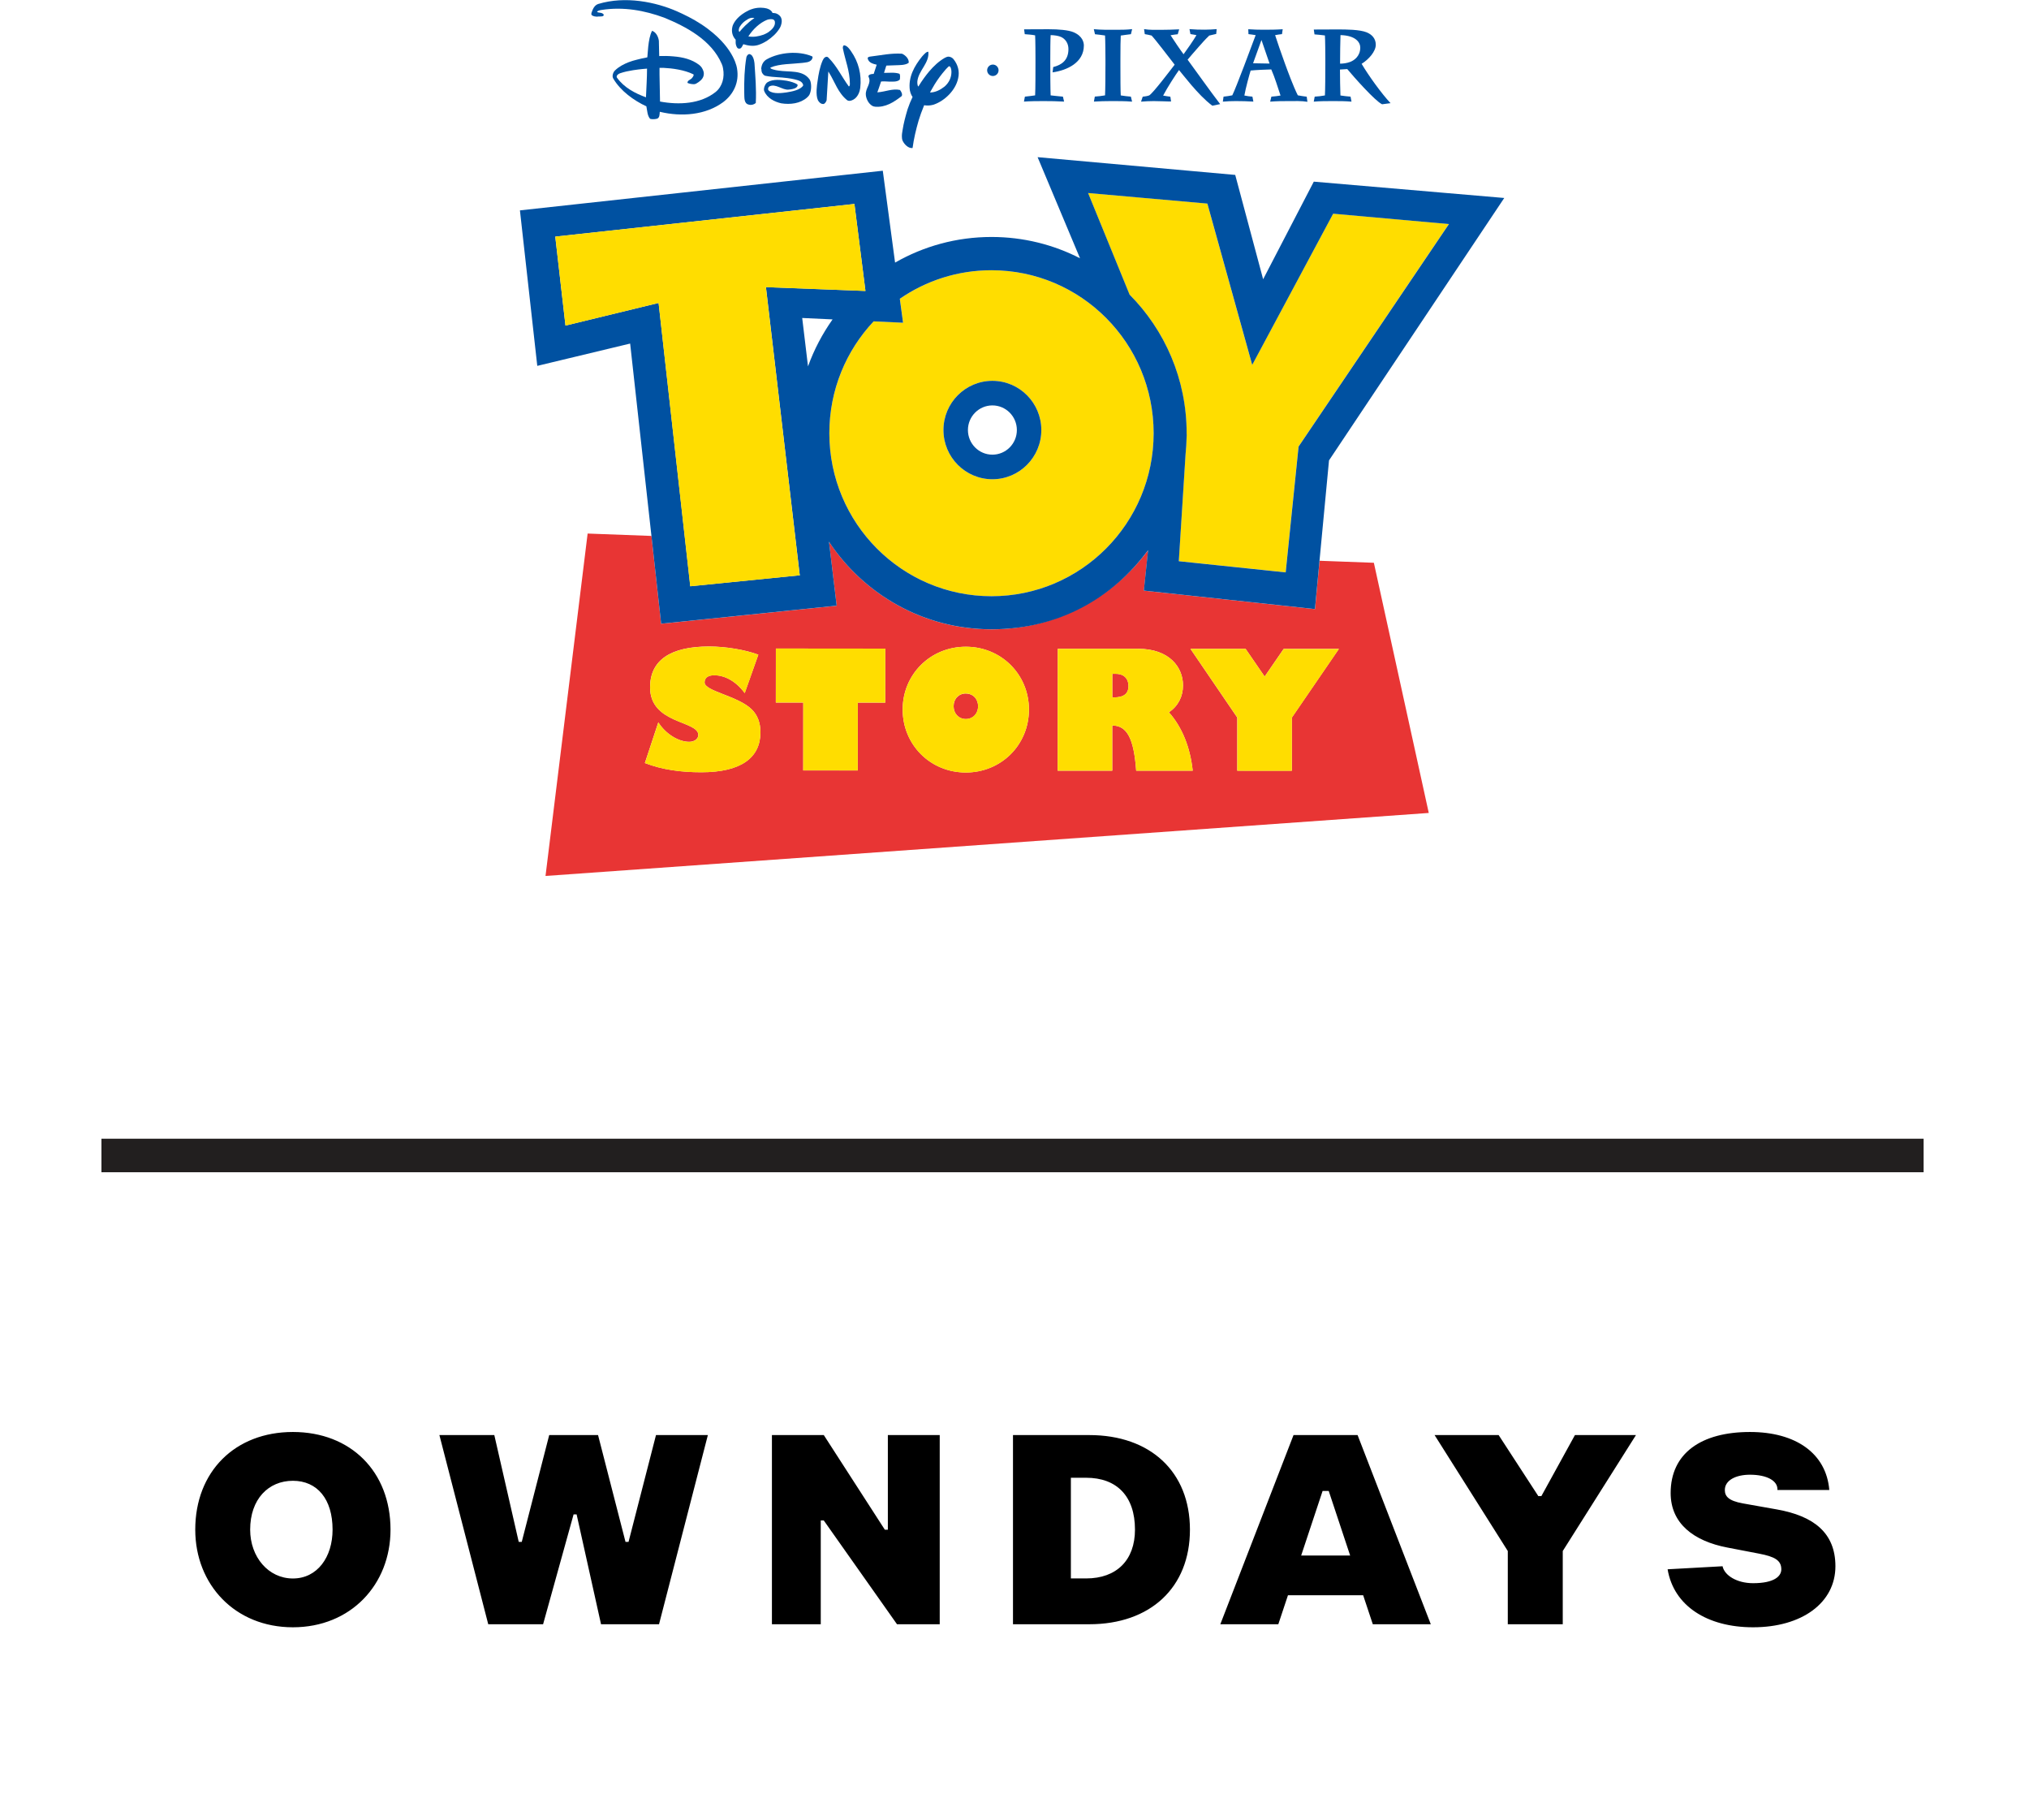
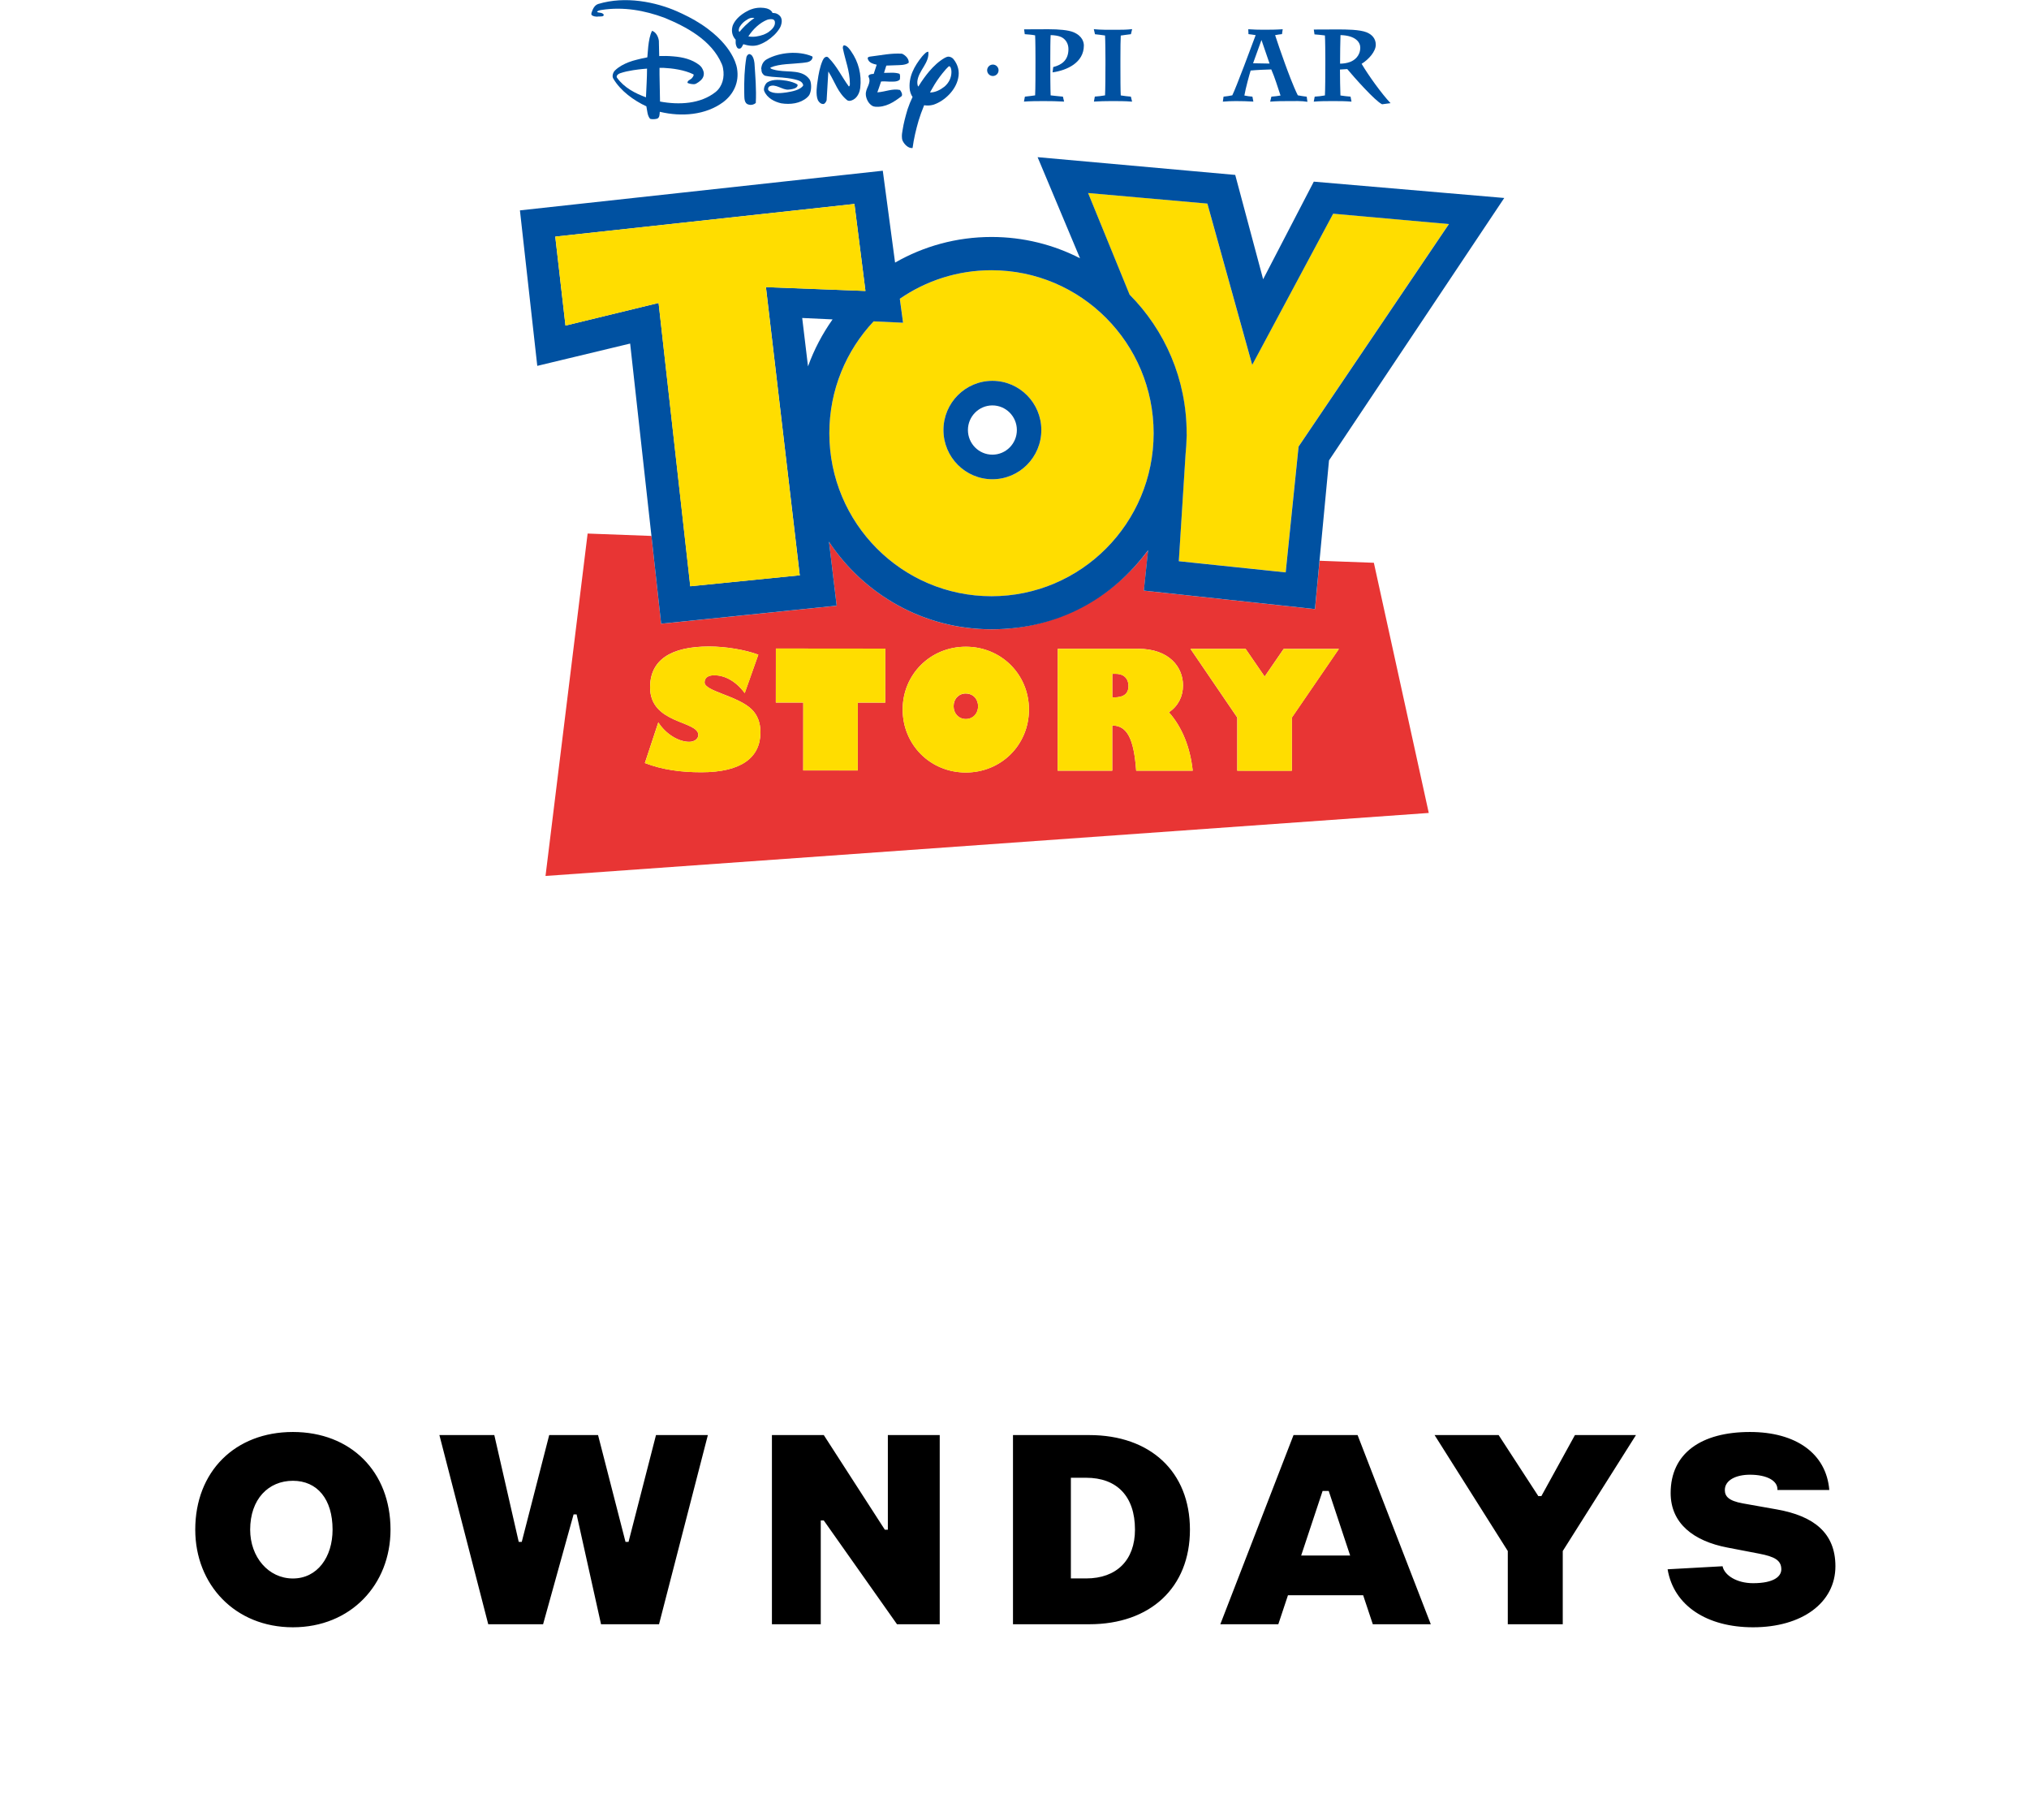
<svg xmlns="http://www.w3.org/2000/svg" width="320" height="287" viewBox="0 0 320 287" fill="none">
  <g clip-path="url(#clip0_380_4891)">
    <path d="M263.012 247.443L271.672 246.965C271.959 248.384 273.896 249.636 276.48 249.636C279.845 249.636 280.937 248.527 280.937 247.451C280.937 246.008 279.845 245.442 277.437 244.979L272.421 244.014C267.135 243.002 263.483 240.235 263.483 235.419C263.483 229.159 268.291 225.794 275.993 225.794C283.209 225.794 288.026 229.159 288.504 234.94H280.323C280.419 233.489 278.664 232.532 275.993 232.532C273.769 232.532 272.03 233.401 272.03 234.94C272.03 235.905 272.573 236.639 274.869 237.053L280.259 238.01C286.024 239.039 289.469 241.678 289.469 246.965C289.469 252.737 284.174 256.589 276.48 256.589C269.263 256.589 263.969 253.224 263.004 247.443H263.012ZM237.807 256.11H246.467V244.564L258.013 226.281H248.388L243.094 235.905H242.615L236.356 226.281H226.253L237.799 244.564V256.11H237.807ZM215.011 251.533H203.13L201.607 256.11H192.461L204.007 226.281H214.109L225.655 256.11H216.51L214.987 251.533H215.011ZM212.937 245.274L209.557 235.092H208.592L205.211 245.274H212.937ZM187.669 241.192C187.669 250.337 181.409 256.11 171.793 256.11H159.761V226.281H171.793C181.417 226.281 187.669 232.054 187.669 241.2V241.192ZM179.001 241.192C179.001 235.897 176.115 233.011 171.299 233.011H168.891V248.886H171.299C176.107 248.886 179.001 246 179.001 241.184V241.192ZM121.742 256.11H129.445V239.748H129.923L141.469 256.11H148.207V226.281H140.026V241.2H139.548L129.923 226.281H121.742V256.11ZM76.994 256.11H85.653L90.462 238.791H90.94L94.791 256.11H103.937L111.64 226.281H103.459L99.129 243.121H98.65L94.321 226.281H86.618L82.288 243.121H81.81L77.959 226.281H69.299L77.002 256.11H76.994ZM61.589 241.192C61.589 249.851 55.33 256.589 46.192 256.589C37.054 256.589 30.794 249.851 30.794 241.192C30.794 232.046 37.054 225.794 46.192 225.794C55.33 225.794 61.589 232.054 61.589 241.192ZM52.451 241.192C52.451 236.383 50.043 233.489 46.192 233.489C42.34 233.489 39.454 236.375 39.454 241.192C39.454 245.521 42.34 248.894 46.192 248.894C50.043 248.894 52.451 245.529 52.451 241.192Z" fill="black" />
-     <path d="M303.38 179.551H16V184.838H303.38V179.551Z" fill="#221F1F" />
+     <path d="M303.38 179.551H16V184.838V179.551Z" fill="#221F1F" />
    <path d="M177.979 108.163C177.979 107.334 177.557 106.249 175.946 106.249H175.428V109.965H175.659C177.222 109.965 177.979 109.399 177.979 108.163Z" fill="#E83534" />
    <path d="M152.328 109.351C151.204 109.351 150.398 110.196 150.398 111.361C150.398 112.525 151.204 113.37 152.328 113.378C153.452 113.378 154.258 112.525 154.258 111.368C154.258 110.204 153.452 109.359 152.328 109.359V109.351Z" fill="#E83534" />
    <path d="M225.335 128.185L216.676 88.739L208.112 88.42L207.394 96.043L180.403 93.133L181.073 86.762C175.468 94.329 166.489 99.233 156.379 99.233C145.734 99.233 136.357 93.802 130.831 85.55H130.759L131.955 95.509L104.27 98.356L102.74 84.505L92.677 84.13L86.035 138.12L225.335 128.185ZM196.454 102.318L199.452 106.68L202.45 102.318H211.158L203.742 113.147V121.527L195.131 121.519V113.139L187.747 102.302H196.454V102.318ZM166.824 102.294H179.518C184.422 102.31 186.583 105.205 186.575 108.067C186.575 109.846 185.793 111.345 184.358 112.317C186.439 114.67 187.715 117.843 188.106 121.527H179.191C178.824 116.416 177.74 114.406 175.42 114.399V121.519H166.808L166.824 102.302V102.294ZM110.594 121.766C107.364 121.766 104.47 121.375 101.703 120.315L103.824 113.896C104.964 115.698 106.974 116.966 108.696 116.966C109.501 116.966 110.131 116.504 110.131 115.89C110.131 113.593 102.524 114.207 102.524 108.378C102.524 104.12 105.706 101.936 111.83 101.936C114.461 101.936 117.539 102.454 119.596 103.227L117.451 109.287C116.151 107.509 114.405 106.473 112.635 106.473C111.59 106.473 111.12 106.935 111.12 107.605C111.12 109 116.383 109.702 118.575 111.871C119.46 112.748 119.931 113.96 119.931 115.459C119.931 119.454 116.901 121.774 110.594 121.766ZM139.618 110.786H135.288L135.28 121.487H126.677L126.685 110.778H122.355L122.363 102.263L139.618 102.279V110.786ZM142.361 111.871C142.361 106.329 146.746 101.968 152.328 101.976C157.901 101.976 162.279 106.345 162.279 111.887C162.279 117.452 157.894 121.814 152.312 121.806C146.73 121.806 142.361 117.436 142.361 111.863V111.871Z" fill="#E83534" />
    <path d="M111.128 107.613C111.128 106.943 111.598 106.481 112.643 106.481C114.413 106.481 116.159 107.517 117.459 109.295L119.604 103.235C117.547 102.462 114.469 101.944 111.838 101.944C105.714 101.944 102.532 104.128 102.532 108.386C102.532 114.215 110.139 113.601 110.139 115.898C110.139 116.52 109.509 116.974 108.704 116.974C106.982 116.974 104.972 115.706 103.832 113.904L101.711 120.323C104.478 121.383 107.364 121.774 110.602 121.774C116.909 121.774 119.939 119.462 119.939 115.467C119.939 113.968 119.476 112.756 118.583 111.879C116.398 109.71 111.128 109.008 111.128 107.613Z" fill="#FFDD00" />
    <path d="M122.363 110.77H126.685L126.677 121.471L135.28 121.479L135.288 110.778L139.618 110.786L139.626 102.271L122.371 102.255L122.363 110.77Z" fill="#FFDD00" />
    <path d="M162.279 111.887C162.279 106.345 157.91 101.976 152.328 101.976C146.754 101.976 142.369 106.329 142.361 111.871C142.361 117.444 146.73 121.806 152.312 121.814C157.894 121.814 162.271 117.46 162.279 111.895V111.887ZM152.32 113.37C151.204 113.37 150.398 112.517 150.39 111.353C150.39 110.188 151.204 109.343 152.32 109.343C153.444 109.343 154.25 110.196 154.25 111.353C154.25 112.517 153.436 113.362 152.32 113.362V113.37Z" fill="#FFDD00" />
    <path d="M175.42 114.399C177.74 114.399 178.824 116.408 179.191 121.519H188.106C187.715 117.843 186.439 114.67 184.358 112.317C185.793 111.337 186.575 109.846 186.575 108.067C186.575 105.205 184.422 102.31 179.518 102.31H166.824L166.808 121.511H175.412V114.399H175.42ZM175.42 106.249H175.938C177.557 106.249 177.971 107.334 177.971 108.163C177.971 109.399 177.214 109.965 175.651 109.965H175.42V106.249Z" fill="#FFDD00" />
    <path d="M195.139 121.535L203.742 121.543L203.75 113.155L211.166 102.334L202.459 102.326L199.453 106.68L196.454 102.318L187.755 102.31L195.147 113.147L195.139 121.535Z" fill="#FFDD00" />
    <path d="M187.141 68.303C187.141 68.358 187.141 68.406 187.141 68.462L187.165 68.518L187.133 68.988C187.117 69.865 187.061 70.727 186.974 71.58L185.905 88.484L202.761 90.246L204.795 70.408L228.508 35.323L210.249 33.689L197.483 57.53L190.41 32.094L171.592 30.428L178.139 46.455C183.696 52.052 187.133 59.771 187.133 68.303H187.141Z" fill="#FFDD00" />
    <path d="M137.784 50.673C133.462 55.274 130.799 61.477 130.799 68.311C130.799 82.504 142.249 94.01 156.371 94.01C170.492 94.01 181.942 82.504 181.942 68.311C181.942 54.117 170.492 42.611 156.371 42.611C151.004 42.611 146.029 44.278 141.922 47.109L142.433 50.888L137.792 50.673H137.784ZM156.514 60.05C160.78 60.05 164.233 63.526 164.233 67.808C164.233 72.09 160.78 75.567 156.514 75.567C152.248 75.567 148.796 72.09 148.796 67.808C148.796 63.526 152.248 60.05 156.514 60.05Z" fill="#FFDD00" />
    <path d="M156.514 75.567C160.78 75.567 164.232 72.09 164.232 67.808C164.232 63.526 160.78 60.05 156.514 60.05C152.248 60.05 148.795 63.526 148.795 67.808C148.795 72.09 152.248 75.567 156.514 75.567ZM156.514 63.925C158.643 63.925 160.373 65.663 160.373 67.808C160.373 69.953 158.643 71.691 156.514 71.691C154.385 71.691 152.655 69.953 152.655 67.808C152.655 65.663 154.385 63.925 156.514 63.925Z" fill="#0051A1" />
    <path d="M131.955 95.509L130.759 85.542L130.743 85.414C130.767 85.454 130.799 85.502 130.823 85.542C136.349 93.794 145.726 99.225 156.371 99.225C167.015 99.225 175.452 94.321 181.065 86.754L180.395 93.125L207.386 96.035L208.104 88.412L209.603 72.593L237.24 31.217L207.203 28.642L199.213 44.031L194.812 27.581L163.643 24.782L170.332 40.722C166.146 38.577 161.402 37.365 156.379 37.365C150.845 37.365 145.654 38.832 141.165 41.407L139.227 26.919L82 33.171L84.735 57.69L99.383 54.173L102.74 84.497L104.271 98.347L131.955 95.501V95.509ZM126.517 50.139L131.309 50.362C129.707 52.626 128.391 55.114 127.434 57.769L126.517 50.131V50.139ZM190.418 32.102L197.491 57.538L210.257 33.697L228.516 35.331L204.803 70.416L202.769 90.254L185.913 88.492L186.982 71.588C187.069 70.735 187.125 69.865 187.141 68.996L187.173 68.526L187.149 68.47C187.149 68.414 187.149 68.366 187.149 68.311C187.149 59.779 183.712 52.06 178.155 46.463L171.608 30.436L190.426 32.102H190.418ZM156.371 42.611C170.492 42.611 181.942 54.117 181.942 68.311C181.942 82.504 170.492 94.01 156.371 94.01C142.249 94.01 130.799 82.504 130.799 68.311C130.799 61.477 133.454 55.274 137.784 50.673L142.425 50.888L141.914 47.109C146.029 44.27 151.004 42.611 156.363 42.611H156.371ZM103.864 47.77L89.184 51.335L87.574 37.309L134.754 32.158L136.492 45.873L120.8 45.275L126.134 90.709H126.23L126.142 90.741V90.709L108.871 92.439L103.872 47.762L103.864 47.77Z" fill="#0051A1" />
    <path d="M126.223 90.709L126.126 90.717L126.134 90.757L126.223 90.709Z" fill="#FFDD00" />
    <path d="M126.126 90.717L120.792 45.283L136.492 45.881L134.754 32.166L87.573 37.309L89.184 51.343L103.864 47.77L108.855 92.447L126.126 90.717Z" fill="#FFDD00" />
    <path d="M163.252 15.038C162.71 15.126 162.175 15.174 161.641 15.238L161.49 16.019C162.51 15.947 163.555 15.939 164.584 15.939C165.612 15.939 166.752 15.955 167.821 16.019L167.637 15.238C167 15.174 166.346 15.118 165.7 15.038C165.652 14.193 165.644 11.115 165.644 9.919V9.265C165.644 8.093 165.652 6.235 165.7 5.534C166.314 5.55 166.968 5.645 167.382 5.845C168.076 6.188 168.507 6.873 168.507 7.735C168.507 9.449 167.502 10.222 166.107 10.573L166.003 11.41C168.299 11.091 170.939 9.863 170.939 7.176C170.939 6.722 170.763 5.685 169.288 5.071C168.491 4.744 167.023 4.609 165.341 4.609L161.514 4.625L161.617 5.39C162.16 5.438 162.718 5.462 163.252 5.574C163.3 6.339 163.308 8.763 163.308 9.218V9.832C163.308 11.163 163.308 14.098 163.252 15.038Z" fill="#0051A1" />
    <path d="M174.28 5.59C174.328 6.387 174.343 8.843 174.343 9.313V10.214C174.343 11.618 174.328 14.161 174.28 15.038C173.753 15.126 173.203 15.198 172.669 15.23L172.525 16.019C173.411 15.963 174.312 15.939 175.205 15.939C176.289 15.939 177.445 15.931 178.546 16.027L178.354 15.238C177.82 15.182 177.286 15.142 176.759 15.046C176.712 14.416 176.704 12.176 176.704 10.35V9.393C176.704 7.703 176.72 6.14 176.759 5.606C177.294 5.534 177.828 5.446 178.362 5.39L178.554 4.593C177.676 4.697 176.759 4.697 175.874 4.697C174.79 4.697 173.602 4.712 172.51 4.601L172.693 5.398C173.227 5.454 173.753 5.518 174.288 5.598L174.28 5.59Z" fill="#0051A1" />
-     <path d="M184.43 16.003H184.693L184.582 15.246C184.199 15.198 183.816 15.142 183.441 15.07C184.047 13.898 185.403 11.785 185.945 11.044C186.344 11.522 187.045 12.415 187.867 13.38C188.855 14.528 189.972 15.74 191.192 16.665L192.436 16.418C190.681 14.121 189.015 11.745 187.301 9.409C187.627 9.01 188.361 8.165 189.071 7.36C189.565 6.81 190.051 6.243 190.586 5.733L190.713 5.606C191.08 5.518 191.447 5.446 191.814 5.35L191.885 4.593C191.263 4.641 190.65 4.681 190.028 4.681C189.214 4.681 188.401 4.665 187.596 4.593L187.747 5.374C187.97 5.406 188.194 5.438 188.425 5.486L188.696 5.542C188.241 6.339 187.189 7.846 186.663 8.556C186.168 7.902 185.044 6.235 184.613 5.558C184.988 5.486 185.371 5.438 185.746 5.398L185.969 4.625C185.004 4.673 184.031 4.705 183.067 4.705C182.229 4.705 181.288 4.736 180.435 4.593L180.547 5.382C180.906 5.454 181.272 5.502 181.623 5.606C181.974 5.98 182.62 6.802 183.322 7.695C183.999 8.572 184.725 9.513 185.259 10.198C184.566 11.091 181.918 14.6 181.257 15.038C180.938 15.166 180.563 15.198 180.22 15.246L179.957 16.027C180.635 15.971 181.288 15.939 181.966 15.939C182.843 15.939 184.159 16.003 184.406 16.003H184.43Z" fill="#0051A1" />
    <path d="M197.674 16.019L197.523 15.238C197.1 15.198 196.67 15.158 196.255 15.062C196.446 13.914 197.068 11.681 197.244 11.123C197.929 11.044 199.819 10.956 200.497 10.948C201.079 12.271 201.494 13.699 201.956 15.062C201.478 15.15 200.999 15.198 200.513 15.238L200.322 16.027C201.278 15.947 202.267 15.939 203.224 15.939C204.181 15.939 205.273 15.892 206.198 16.051L206.086 15.246C205.616 15.182 205.146 15.126 204.683 15.03C203.981 13.651 203.072 11.171 202.65 10.015C202.124 8.556 201.374 6.427 201.103 5.542C201.462 5.462 201.829 5.422 202.187 5.382L202.299 4.609C201.294 4.681 200.266 4.689 199.253 4.689C198.464 4.689 197.658 4.665 196.869 4.609L196.901 5.382C197.284 5.43 197.658 5.47 198.033 5.542C197.491 7.009 194.947 13.842 194.349 15.03C193.895 15.126 193.44 15.19 192.97 15.238L192.858 16.027C193.536 15.963 194.23 15.939 194.915 15.939C195.832 15.939 196.757 15.963 197.666 16.019H197.674ZM198.95 6.307C199.293 7.344 199.899 9.066 200.226 10.023L197.626 9.975C197.882 9.234 198.512 7.543 198.95 6.307Z" fill="#0051A1" />
    <path d="M208.965 15.046C208.439 15.15 207.889 15.198 207.346 15.238L207.195 16.027C208.192 15.939 209.228 15.939 210.225 15.939C211.222 15.939 212.186 15.939 213.151 16.027L213 15.238C212.465 15.19 211.931 15.142 211.405 15.054C211.365 14.193 211.333 12.08 211.333 11.147V10.964C211.62 10.956 212.059 10.924 212.481 10.892C213.462 12.072 216.867 15.931 217.975 16.442L219.307 16.266C217.911 14.791 215.83 11.905 214.746 10.063C215.886 9.361 216.979 8.101 216.979 7.057C216.979 6.092 216.388 5.438 215.511 5.087C214.411 4.657 212.378 4.641 210.934 4.641L207.203 4.657L207.314 5.422C207.857 5.47 208.415 5.51 208.957 5.59C209.005 6.251 209.021 8.683 209.021 9.202V10.143C209.021 11.626 209.005 14.281 208.957 15.046H208.965ZM211.349 9.792C211.349 8.795 211.373 6.419 211.413 5.534C213.845 5.598 214.531 6.706 214.531 7.495C214.531 8.883 213.542 9.537 212.928 9.768C212.386 9.967 211.843 10.031 211.349 10.039V9.792Z" fill="#0051A1" />
    <path d="M156.586 11.985C157.08 11.985 157.487 11.586 157.487 11.083C157.487 10.581 157.08 10.182 156.586 10.182C156.091 10.182 155.685 10.589 155.685 11.083C155.685 11.578 156.091 11.985 156.586 11.985Z" fill="#0051A1" />
    <path d="M118.161 8.524C117.905 8.58 117.762 8.843 117.714 9.034C117.403 10.86 117.347 12.766 117.379 14.704C117.411 15.365 117.292 16.33 118.105 16.498C118.496 16.609 118.886 16.498 119.197 16.242C119.309 14.058 119.125 12.048 118.99 9.951C118.958 9.688 118.91 9.481 118.878 9.369C118.759 8.978 118.591 8.588 118.161 8.524Z" fill="#0051A1" />
    <path d="M136.548 14.951C136.62 15.644 136.987 16.362 137.609 16.713C137.696 16.753 137.832 16.801 138.015 16.825C139.65 16.968 140.981 16.107 142.217 15.142C142.361 14.831 142.138 14.44 141.938 14.185C140.758 13.93 139.642 14.464 138.462 14.552L138.366 14.56C138.486 14.257 138.709 13.603 138.956 12.854C139.108 12.83 139.403 12.822 139.65 12.838C139.889 12.846 140.144 12.87 140.288 12.87C140.854 12.87 141.428 12.917 141.843 12.614C141.914 12.559 141.93 12.487 141.93 12.439C141.946 12.24 142.002 11.865 141.859 11.634C141.157 11.379 140.288 11.49 139.53 11.49H139.419L139.785 10.342L141.356 10.286C141.739 10.262 142.815 10.31 143.318 9.895C143.374 9.273 142.815 8.715 142.257 8.468C140.543 8.356 138.916 8.723 137.29 8.915C137.138 8.939 136.843 8.97 136.843 9.194C136.987 9.919 137.712 10.063 138.27 10.206L138.239 10.294L137.792 11.658H137.68L137.465 11.681C137.417 11.681 137.369 11.697 137.322 11.713C137.138 11.769 136.915 11.865 136.979 12.096C137.513 13.165 136.444 13.89 136.556 14.959L136.548 14.951Z" fill="#0051A1" />
    <path d="M143.78 15.046C143.828 15.15 143.884 15.238 143.924 15.294C143.637 15.892 143.366 16.538 143.142 17.215C142.815 18.308 142.512 19.416 142.337 20.58C142.281 20.843 142.201 21.354 142.257 21.8C142.273 21.936 142.297 22.063 142.353 22.191C142.632 22.781 143.278 23.427 143.924 23.339C144.123 21.856 144.466 20.429 144.873 19.025C145.088 18.316 145.383 17.478 145.75 16.593C146.595 16.737 147.281 16.49 147.281 16.49C149.043 15.876 150.725 14.193 151.108 12.367C151.379 11.251 151.068 10.19 150.382 9.329C150.327 9.265 150.271 9.21 150.231 9.178C150.04 9.026 149.816 8.939 149.569 8.931C149.386 8.931 149.139 9.05 149.003 9.122C148.078 9.648 147.273 10.406 146.531 11.275C146.515 11.291 146.507 11.307 146.491 11.323C146.053 11.849 145.439 12.654 144.833 13.651C144.665 13.46 144.665 13.053 144.681 12.806C144.873 11.091 146.603 9.943 146.412 8.165C146.093 8.141 145.877 8.444 145.662 8.644C145.582 8.723 145.503 8.819 145.415 8.915C144.195 10.438 143.222 12.152 143.493 14.225C143.541 14.504 143.645 14.807 143.772 15.054L143.78 15.046ZM146.802 14.345C147.002 14.002 147.201 13.659 147.4 13.308C147.895 12.511 148.461 11.737 149.091 11.02C149.107 11.004 149.123 10.98 149.139 10.964C149.154 10.948 149.162 10.932 149.178 10.916C149.306 10.773 149.45 10.637 149.593 10.493C149.633 10.47 149.681 10.438 149.737 10.454C149.88 10.477 149.936 10.653 149.984 10.804C150.016 10.916 150.056 11.115 150.056 11.347C150.048 12.24 149.681 13.013 148.995 13.627C148.325 14.161 147.544 14.576 146.675 14.584C146.715 14.504 146.754 14.424 146.802 14.345Z" fill="#0051A1" />
    <path d="M116.024 6.722C116.024 6.825 116.04 6.953 116.072 7.081C116.088 7.152 116.119 7.232 116.159 7.328C116.279 7.591 116.391 7.671 116.59 7.671C116.957 7.703 117.124 7.113 117.236 6.969C117.937 7.192 118.775 7.336 119.54 7.105C120.074 6.937 120.521 6.714 120.999 6.403C121.781 5.885 122.49 5.247 122.993 4.401C123.152 4.122 123.224 3.851 123.256 3.676C123.336 3.245 123.296 2.871 123.041 2.56C123.009 2.52 122.969 2.48 122.929 2.44C122.929 2.44 122.698 2.209 122.387 2.113C122.355 2.105 122.323 2.097 122.291 2.089C122.148 2.057 122.02 2.049 121.932 2.049C121.9 2.049 121.868 2.049 121.837 2.049C121.741 1.714 121.334 1.499 121.334 1.499C121.063 1.348 120.752 1.276 120.473 1.244H120.441C119.771 1.164 119.245 1.252 118.838 1.356C118.512 1.443 118.224 1.563 118.057 1.643C116.47 2.432 115.864 3.349 115.625 3.883C115.625 3.899 115.609 3.907 115.601 3.923C115.577 3.987 115.553 4.051 115.537 4.114C115.505 4.21 115.489 4.274 115.489 4.314C115.346 5 115.513 5.733 116.024 6.251C116.024 6.315 116.016 6.507 116.024 6.698V6.722ZM121.015 3.118C121.079 3.094 121.207 3.054 121.342 3.038C121.685 3.006 122.084 2.974 122.203 3.389C122.339 4.114 121.725 4.681 121.191 5.071C120.943 5.239 120.688 5.35 120.433 5.462C119.652 5.741 118.83 5.885 118.025 5.741C118.719 4.641 119.819 3.58 121.015 3.11V3.118ZM116.55 4.505C116.59 4.354 116.654 4.242 116.678 4.21C116.797 4.011 116.957 3.803 117.124 3.636C117.379 3.381 117.682 3.174 118.001 2.99C118.057 2.958 118.145 2.918 118.232 2.886C118.24 2.886 118.248 2.879 118.264 2.871C118.352 2.839 118.543 2.791 118.815 2.815C118.87 2.815 118.926 2.831 118.982 2.847C117.866 3.588 116.981 4.593 116.709 4.928C116.678 4.968 116.646 5 116.622 5.039C116.47 4.912 116.502 4.697 116.558 4.497L116.55 4.505Z" fill="#0051A1" />
    <path d="M129.834 16.41C130.089 16.378 130.281 16.075 130.368 15.82L130.639 11.275L130.759 11.466C131.684 12.957 132.162 14.64 133.622 15.812C133.829 15.947 134.1 15.915 134.323 15.828C134.467 15.78 134.666 15.684 134.834 15.541C135.336 15.134 135.599 14.44 135.671 13.874C135.918 11.745 135.392 9.752 134.236 8.101C134.012 7.782 133.614 7.176 133.111 7.144C132.912 7.232 132.904 7.511 132.944 7.679C133.311 9.521 134.028 11.203 134.036 13.181C134.036 13.26 134.036 13.388 134.012 13.468C133.988 13.547 133.94 13.619 133.869 13.627C132.76 12.128 132.011 10.445 130.647 9.082C130.584 9.026 130.544 9.002 130.528 8.986C130.304 8.891 130.105 9.01 129.954 9.178C129.914 9.234 129.826 9.353 129.73 9.56C129.3 10.565 129.092 11.689 128.941 12.806C128.853 13.372 128.606 14.935 128.997 15.804C129.164 16.115 129.475 16.426 129.842 16.394L129.834 16.41Z" fill="#0051A1" />
    <path d="M120.082 10.884C120.082 10.996 120.082 11.275 120.202 11.506C120.305 11.674 120.441 11.825 120.6 11.913C120.624 11.921 120.664 11.937 120.72 11.953C121.374 12.088 122.06 12.144 122.753 12.184C123.104 12.208 123.359 12.224 123.359 12.224C124.667 12.335 125.281 12.503 125.281 12.503C125.807 12.646 126.533 12.766 126.676 13.412C126.676 13.444 126.676 13.46 126.668 13.483C126.23 14.193 124.906 14.432 124.021 14.576C123.439 14.648 121.972 14.887 121.254 14.297C121.159 14.209 121.135 14.114 121.135 14.058C121.135 14.042 121.135 14.026 121.135 14.018C121.135 13.914 121.175 13.81 121.238 13.723C121.254 13.707 121.278 13.667 121.334 13.635C122.259 13.101 123.439 14.249 124.388 14.129C125.345 14.034 125.648 13.81 125.744 13.603C125.823 13.452 125.783 13.348 125.783 13.348C125.448 13.069 124.691 12.846 124.077 12.734C123.2 12.606 121.956 12.423 121.079 12.949C121.063 12.957 120.896 13.061 120.784 13.228C120.616 13.476 120.489 13.779 120.481 14.098C120.481 14.153 120.489 14.241 120.521 14.337C120.967 15.453 122.139 16.051 123.208 16.29C124.651 16.521 126.222 16.322 127.29 15.373C127.498 15.19 127.609 15.03 127.657 14.935C127.928 14.4 128.008 13.547 127.833 12.877C127.785 12.694 127.705 12.543 127.633 12.455C126.525 10.988 124.468 11.402 122.737 11.123C122.522 11.091 122.219 11.044 121.948 10.956C121.781 10.908 121.685 10.868 121.629 10.836C121.613 10.836 121.597 10.82 121.589 10.812C121.549 10.78 121.517 10.749 121.502 10.693C121.502 10.661 121.509 10.645 121.525 10.637C123.032 10.031 124.842 10.111 126.517 9.919C127.051 9.84 127.609 9.863 127.976 9.449C127.984 9.433 128.008 9.417 128.024 9.385C128.056 9.337 128.096 9.265 128.128 9.178C128.144 9.13 128.152 9.09 128.152 9.058V9.042C128.152 9.042 128.152 9.026 128.152 9.018C128.152 8.978 128.136 8.939 128.104 8.907C128.088 8.891 128.056 8.867 128.024 8.859C125.895 7.982 122.953 8.237 120.967 9.329C120.369 9.64 120.098 10.222 120.05 10.876L120.082 10.884Z" fill="#0051A1" />
    <path d="M94.272 2.607C94.423 2.607 94.75 2.607 94.965 2.576C95.101 2.544 95.22 2.488 95.22 2.344C95.22 2.312 95.213 2.288 95.197 2.273C94.917 1.922 94.479 2.065 94.176 1.89C94.168 1.882 94.168 1.866 94.168 1.858C94.184 1.834 94.2 1.81 94.216 1.794C94.319 1.698 94.503 1.643 94.654 1.611C94.654 1.611 94.71 1.595 94.718 1.595C94.75 1.595 94.782 1.587 94.806 1.579C94.838 1.579 94.862 1.571 94.862 1.571C98.346 1.021 101.711 1.667 104.725 2.775C108.186 4.186 112.212 6.307 113.831 10.087C113.871 10.19 113.919 10.302 113.959 10.438C113.959 10.445 113.959 10.461 113.967 10.47C113.967 10.493 113.983 10.517 113.983 10.541C113.998 10.613 114.022 10.693 114.03 10.764C114.03 10.78 114.03 10.796 114.038 10.812C114.286 12.136 113.975 13.587 112.874 14.496C110.49 16.402 107.101 16.569 104.095 16.011L104.015 11.753C104.015 11.538 104.015 11.044 104.015 10.82C104.015 10.741 104.015 10.78 104.015 10.701C104.414 10.693 104.526 10.701 104.661 10.701C106.009 10.764 107.923 11.012 109.342 11.713C109.366 11.729 109.398 11.761 109.398 11.809C109.398 11.809 109.398 11.833 109.398 11.841C109.382 11.929 109.342 12.008 109.302 12.072C109.302 12.072 109.302 12.072 109.302 12.08C109.286 12.112 109.27 12.136 109.246 12.16C109.135 12.327 109.063 12.383 109.047 12.399C108.8 12.606 108.425 12.71 108.425 13.037C108.425 13.061 108.433 13.069 108.457 13.085C108.744 13.212 109.087 13.268 109.406 13.276C109.453 13.276 109.621 13.276 109.796 13.181C110.275 12.917 110.825 12.503 110.953 11.976C111.088 11.498 110.929 11.091 110.713 10.725C110.578 10.501 110.378 10.318 110.275 10.238C109.103 9.345 107.683 9.01 106.208 8.891C105.331 8.811 104.661 8.819 104.279 8.835H104.063C104.063 8.835 103.976 8.851 103.968 8.851L103.912 6.427C103.824 5.813 103.489 5.079 102.843 4.856C102.166 6.092 102.158 8.827 102.086 9.042C102.006 9.058 101.918 9.074 101.847 9.098C101.408 9.178 100.922 9.281 100.419 9.417C99.997 9.521 99.582 9.64 99.167 9.8C98.402 10.103 97.644 10.477 96.983 11.115C96.935 11.163 96.879 11.227 96.831 11.299C96.68 11.546 96.576 11.865 96.632 12.168C96.632 12.2 96.664 12.28 96.712 12.375C97.876 14.361 99.981 15.852 101.942 16.769C102.086 17.47 102.086 18.228 102.532 18.738C102.923 18.85 103.362 18.786 103.657 18.706C104.047 18.547 104.023 18.005 104.055 17.63C104.087 17.63 104.087 17.63 104.103 17.638C107.524 18.451 111.279 18.14 114.03 16.123C115.745 14.831 116.59 12.933 116.247 10.852C116.247 10.852 115.968 7.822 111.702 4.601C111.678 4.577 111.646 4.561 111.622 4.537C111.606 4.529 111.59 4.513 111.574 4.505C111.279 4.282 110.96 4.059 110.618 3.835C109.262 2.942 107.867 2.273 106.75 1.778C103.457 0.335 98.641 -0.686 94.335 0.63C93.713 0.853 93.49 1.451 93.291 2.009C93.267 2.089 93.243 2.249 93.291 2.344C93.522 2.591 93.889 2.615 94.256 2.631L94.272 2.607ZM101.87 15.341C100.196 14.727 98.442 13.842 97.294 12.232C97.27 12.2 97.262 12.168 97.262 12.152C97.214 11.849 97.573 11.626 97.812 11.546C98.458 11.323 99.159 11.179 99.861 11.068C101.089 10.884 101.767 10.844 102.046 10.82C102.046 12.335 101.934 13.818 101.878 15.357L101.87 15.341Z" fill="#0051A1" />
  </g>
  <defs>
    <clipPath id="clip0_380_4891">
      <rect width="320" height="287" fill="white" />
    </clipPath>
  </defs>
</svg>